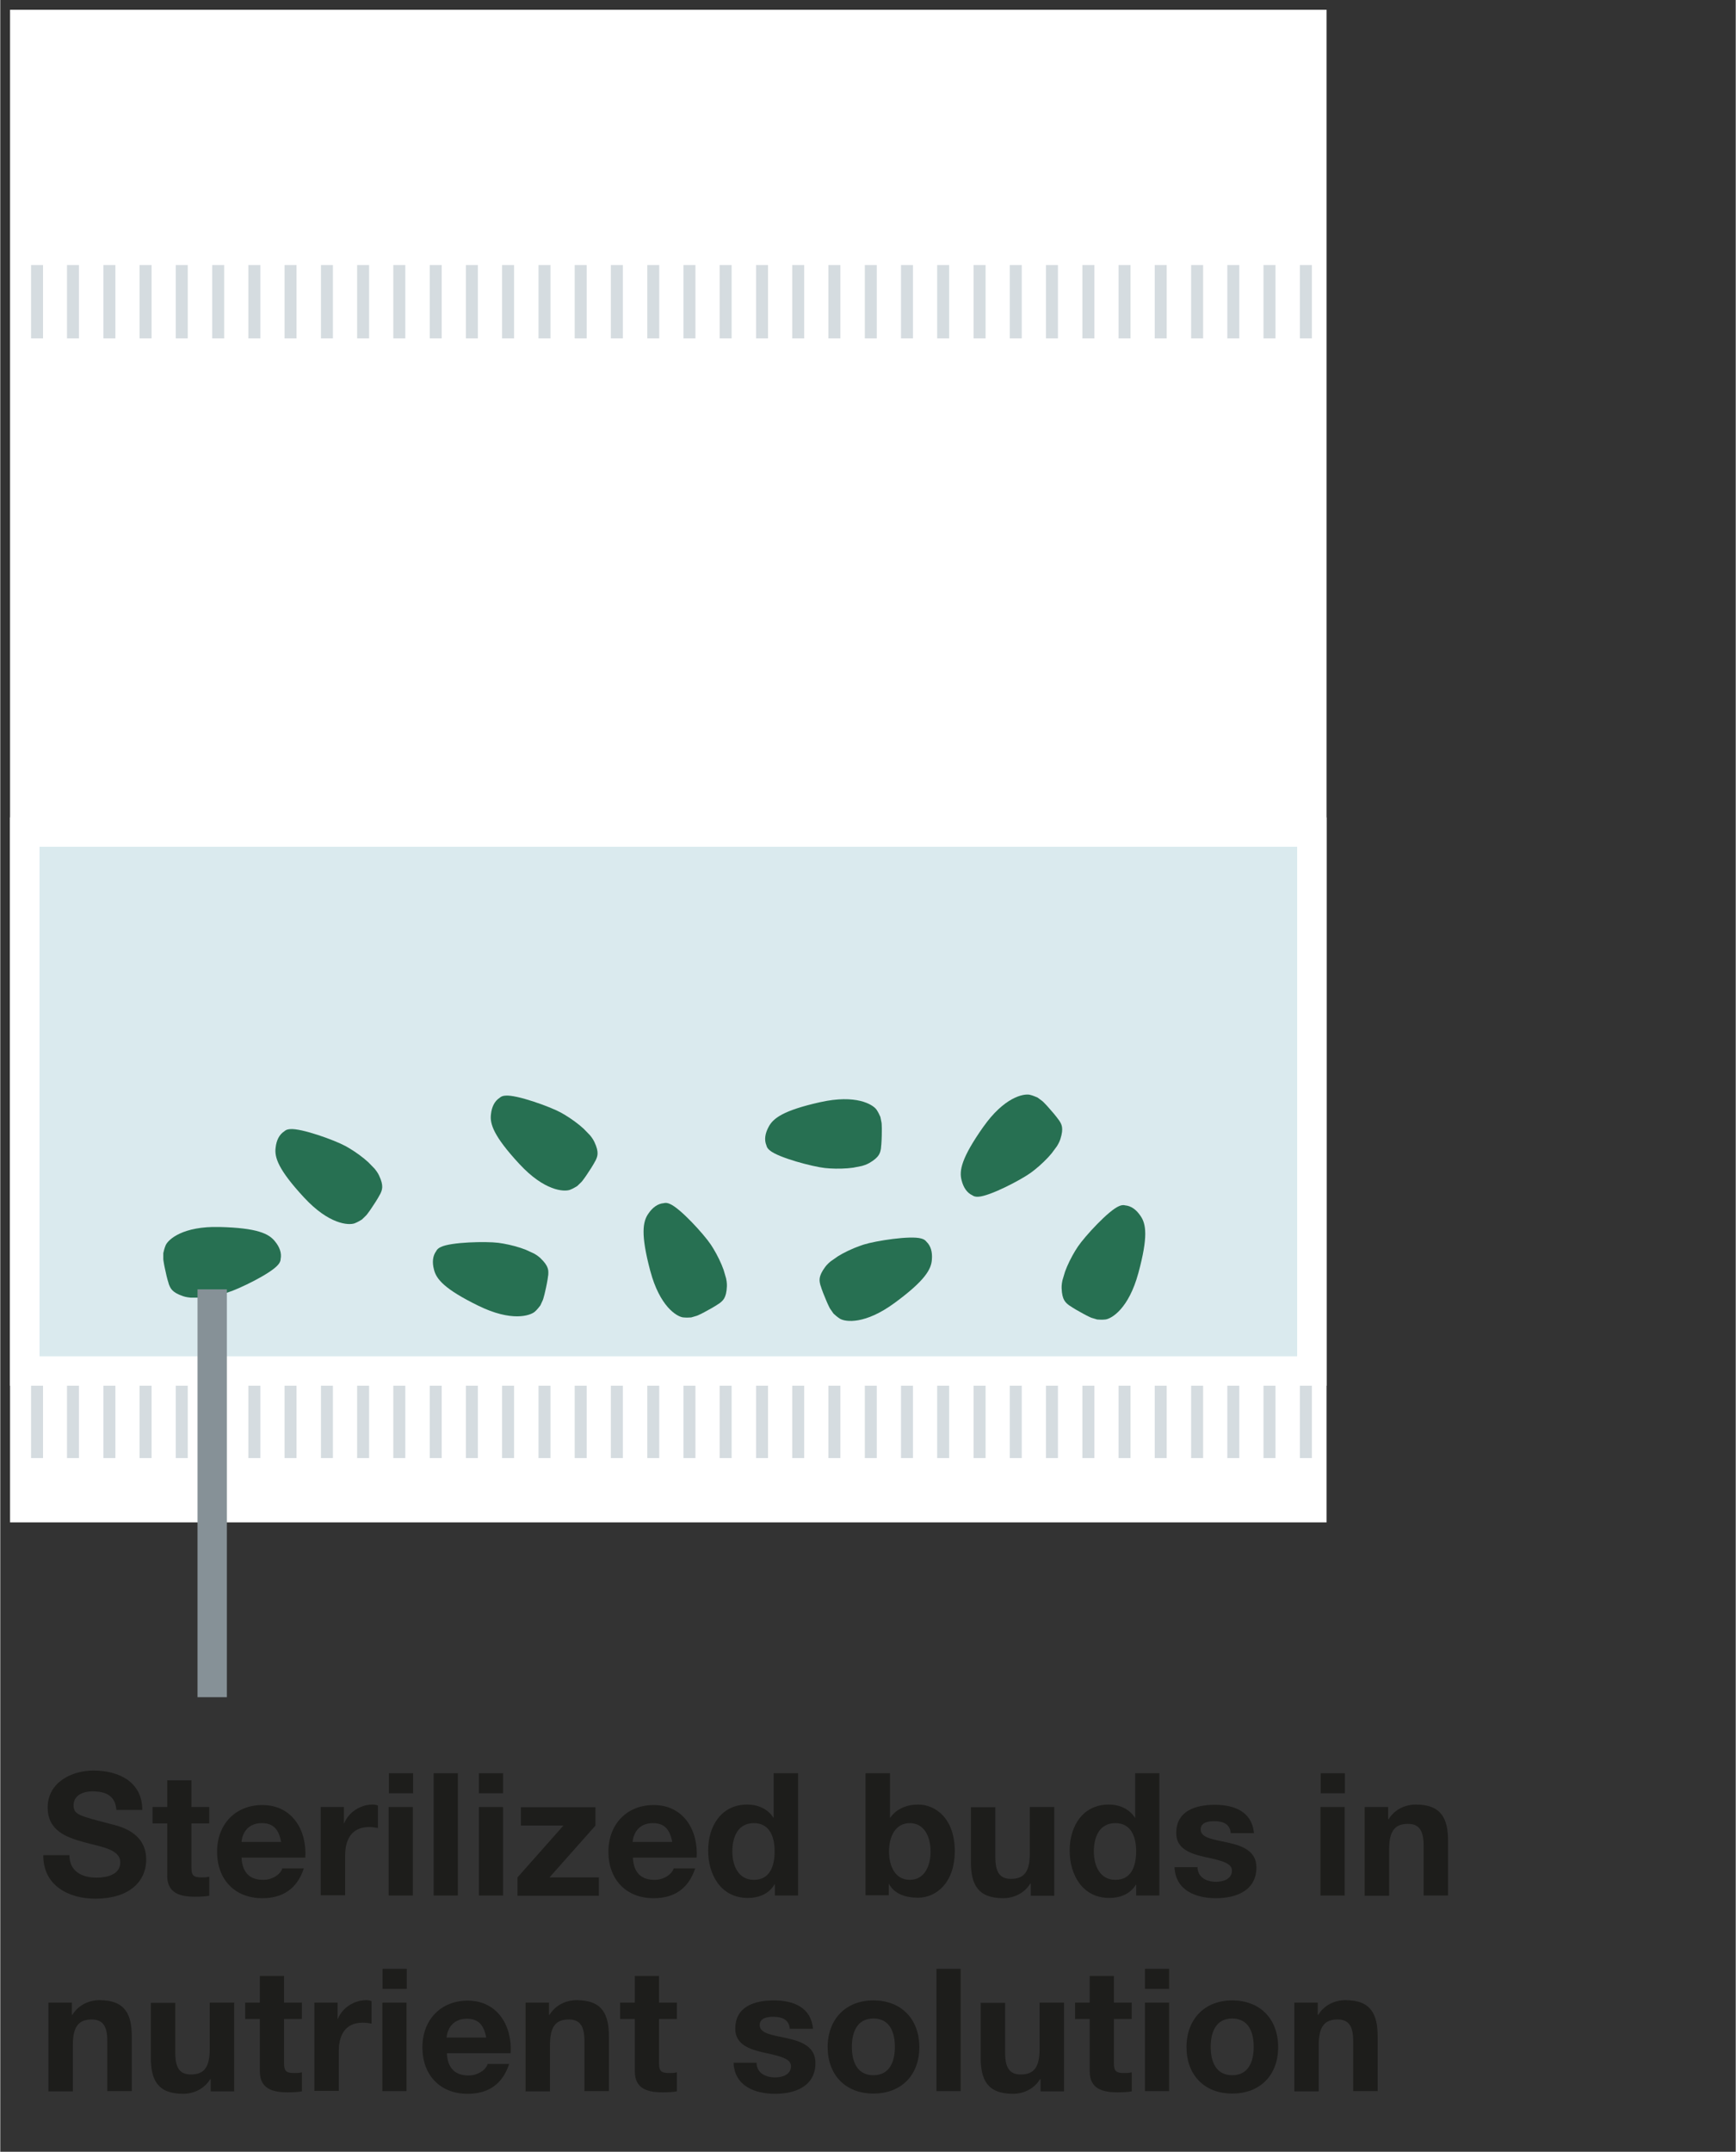
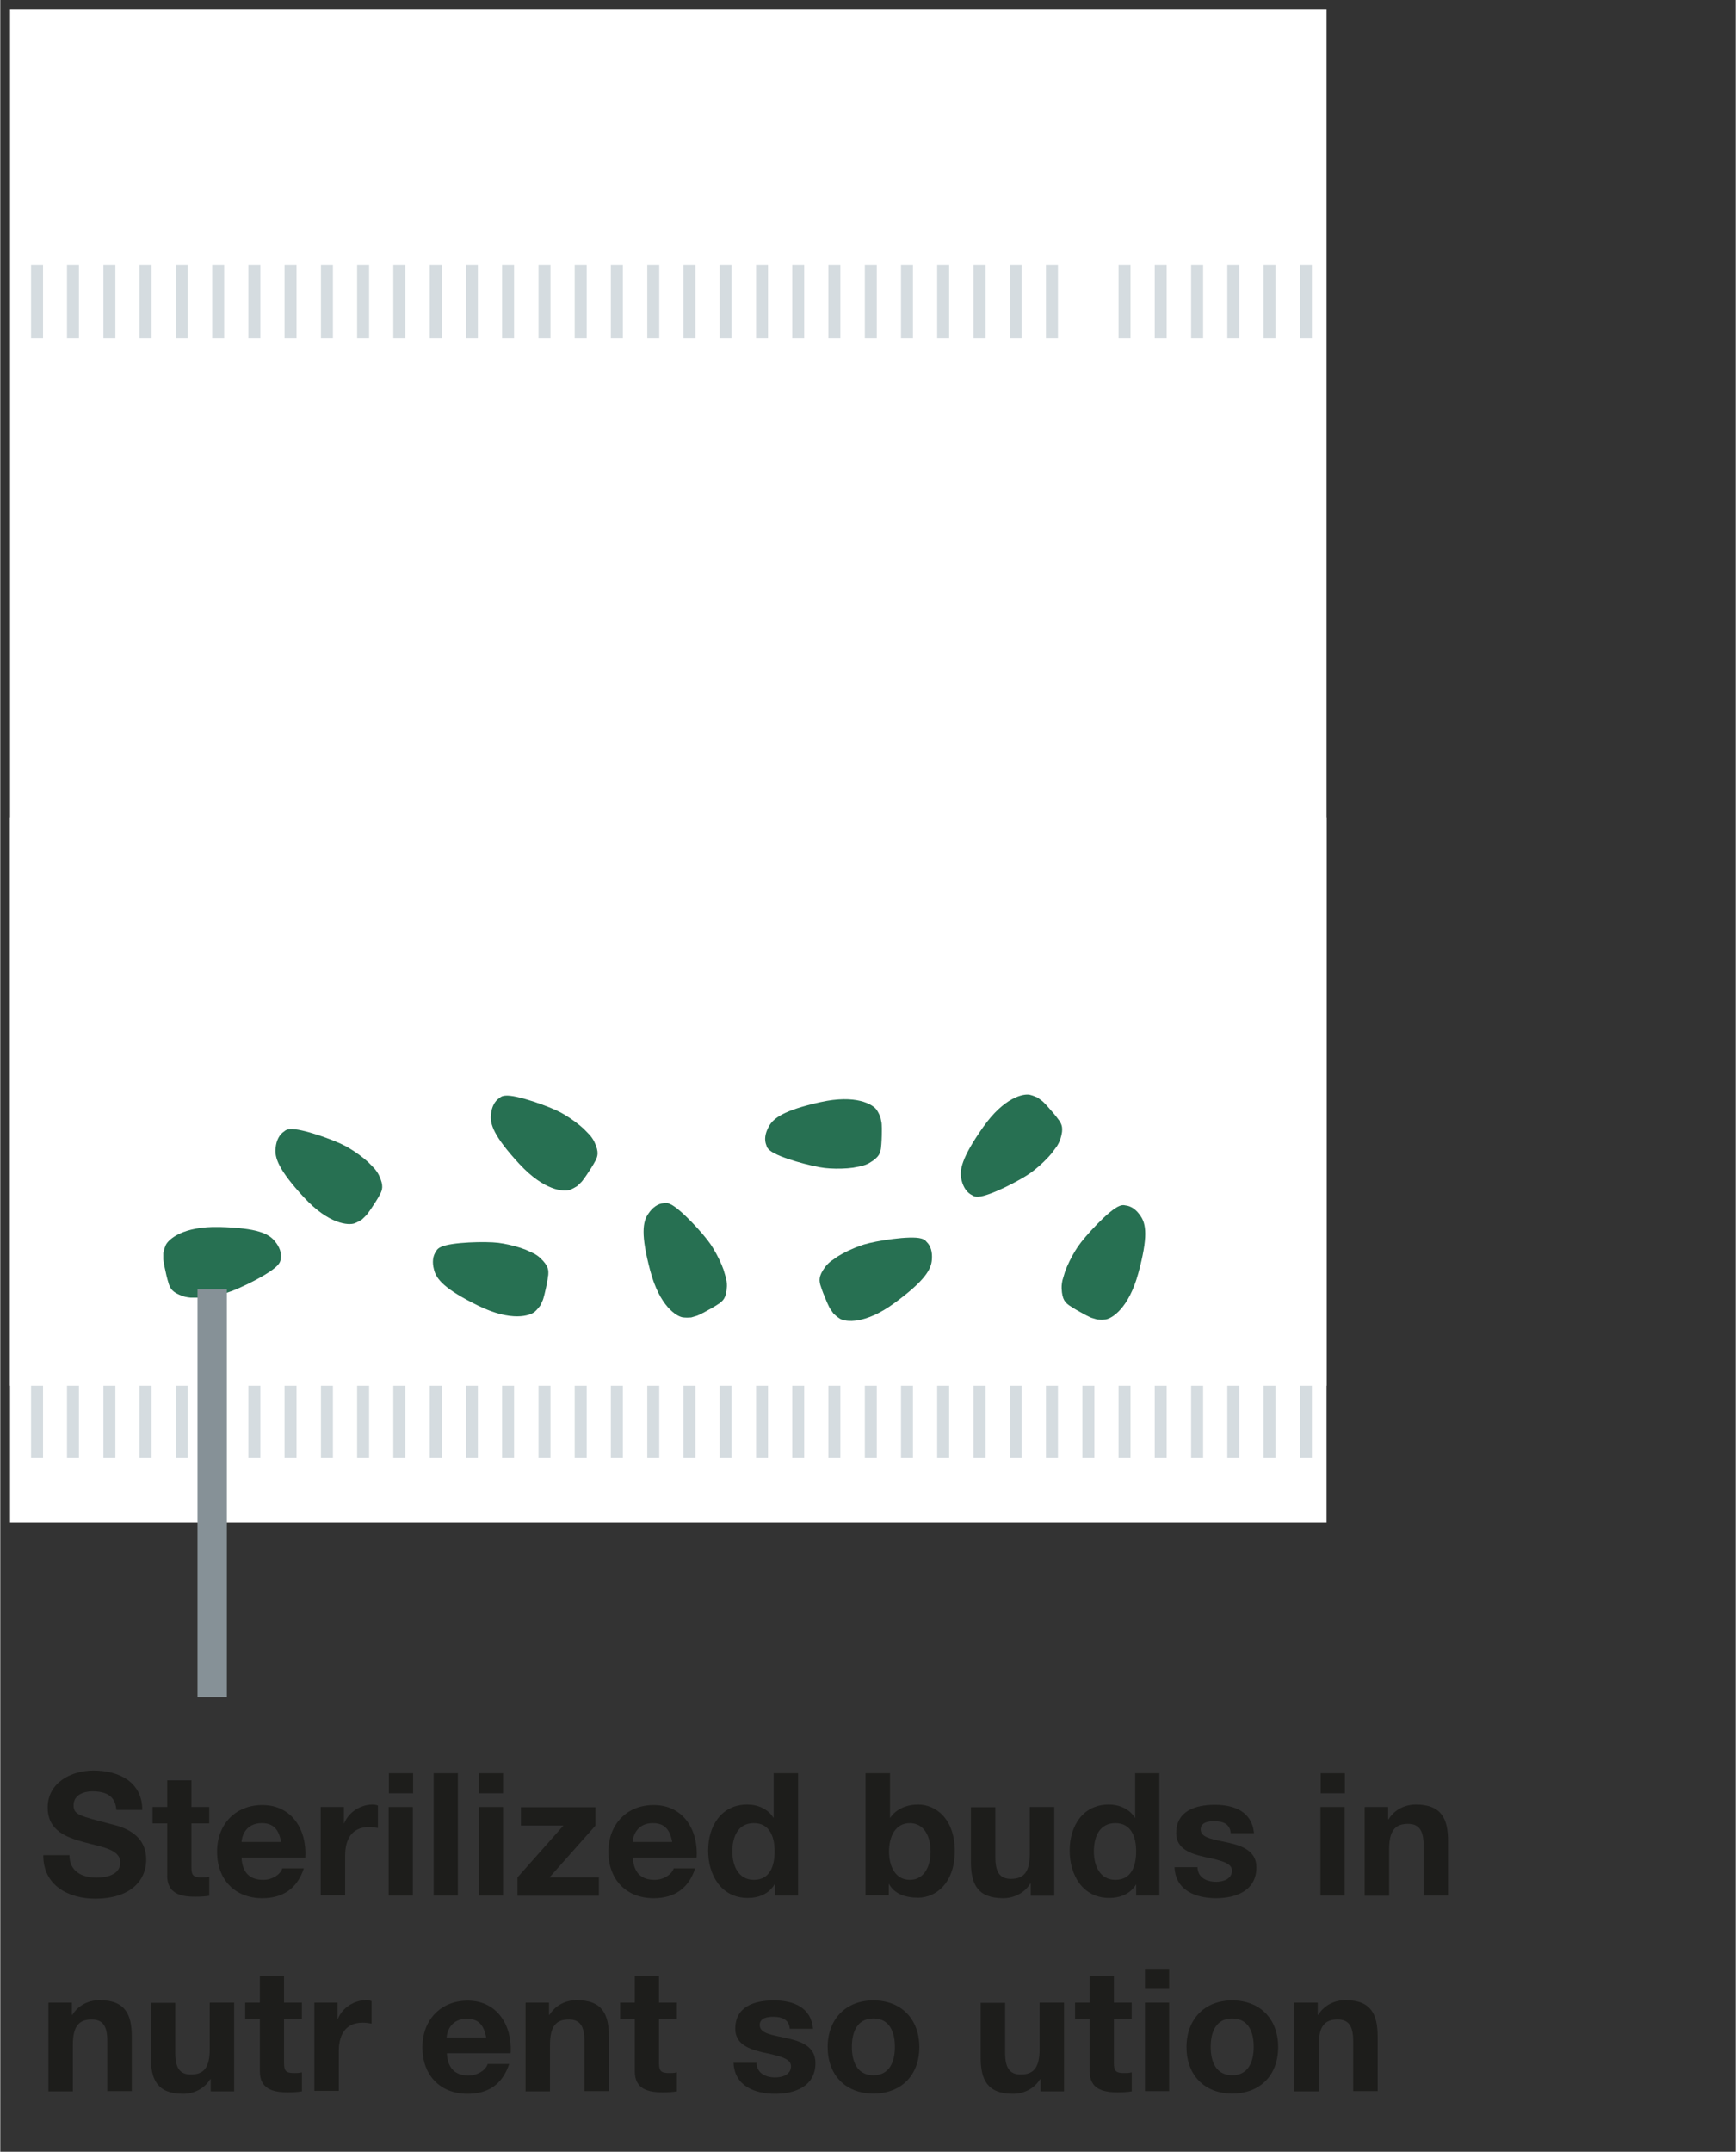
<svg xmlns="http://www.w3.org/2000/svg" xmlns:xlink="http://www.w3.org/1999/xlink" width="640px" height="793px" viewBox="0 0 71 88">
  <rect x="0" y="0" width="71" height="88" fill="#333333" stroke="none" />
  <defs>
    <symbol id="Neues_Symbol" viewBox="0 0 4.82 2.89">
      <path d="M.22,2.32c.07.18.12.35.59.51s1.34,0,1.82-.15,1.78-.78,2.07-1.14c.07-.08.1-.16.1-.23,0,0,0,0,0,0,.05-.24-.04-.49-.23-.72,0,0,0,0,0,0C4.32.27,3.84.04,2.31,0,.79-.04.21.51.1.74.04.88.02.99,0,1.07c-.03.17.03.46.06.6.03.16.11.5.16.64Z" style="fill:#277052; stroke-width:0px;" />
    </symbol>
  </defs>
  <g id="Ebene_1">
    <rect x="1" y="1" width="52.66" height="60.66" style="fill:#fff; stroke-width:0px;" />
-     <rect x="1" y="34.03" width="52.66" height="22.04" style="fill:#daeaee; stroke-width:0px;" />
    <use width="4.82" height="2.89" transform="translate(21.65 54.36) rotate(-155.35)" xlink:href="#Neues_Symbol" />
    <use width="4.82" height="2.89" transform="translate(27.24 54.18) rotate(-106.36)" xlink:href="#Neues_Symbol" />
    <use width="4.82" height="2.89" transform="translate(14.03 50.62) rotate(-134.22)" xlink:href="#Neues_Symbol" />
    <use width="4.82" height="2.89" transform="translate(22.84 49.25) rotate(-134.22)" xlink:href="#Neues_Symbol" />
    <use width="4.82" height="2.89" transform="translate(45.9 54.27) rotate(-73.33) scale(1 -1)" xlink:href="#Neues_Symbol" />
    <use width="4.82" height="2.89" transform="translate(34.7 54.6) rotate(-34.84) scale(1 -1)" xlink:href="#Neues_Symbol" />
    <use width="4.82" height="2.89" transform="translate(41.58 44.25) rotate(126.59) scale(1 -1)" xlink:href="#Neues_Symbol" />
    <use width="4.82" height="2.89" transform="translate(35.8 44.63) rotate(168.84) scale(1 -1)" xlink:href="#Neues_Symbol" />
    <rect x="1" y="1" width="52.66" height="60.66" style="fill:none; stroke:#fff; stroke-miterlimit:10; stroke-width:1.2px;" />
    <rect x="51.68" y="56.63" width=".49" height="3" style="fill:#d5dce0; stroke-width:0px;" />
    <rect x="50.2" y="56.63" width=".49" height="3" style="fill:#d5dce0; stroke-width:0px;" />
    <rect x="48.72" y="56.63" width=".49" height="3" style="fill:#d5dce0; stroke-width:0px;" />
    <rect x="47.23" y="56.63" width=".49" height="3" style="fill:#d5dce0; stroke-width:0px;" />
    <rect x="45.75" y="56.63" width=".49" height="3" style="fill:#d5dce0; stroke-width:0px;" />
    <rect x="44.27" y="56.63" width=".49" height="3" style="fill:#d5dce0; stroke-width:0px;" />
    <rect x="42.78" y="56.63" width=".49" height="3" style="fill:#d5dce0; stroke-width:0px;" />
    <rect x="41.3" y="56.63" width=".49" height="3" style="fill:#d5dce0; stroke-width:0px;" />
    <rect x="39.82" y="56.63" width=".49" height="3" style="fill:#d5dce0; stroke-width:0px;" />
    <rect x="38.33" y="56.63" width=".49" height="3" style="fill:#d5dce0; stroke-width:0px;" />
    <rect x="36.85" y="56.63" width=".49" height="3" style="fill:#d5dce0; stroke-width:0px;" />
    <rect x="35.37" y="56.63" width=".49" height="3" style="fill:#d5dce0; stroke-width:0px;" />
    <rect x="33.88" y="56.63" width=".49" height="3" style="fill:#d5dce0; stroke-width:0px;" />
    <rect x="32.4" y="56.63" width=".49" height="3" style="fill:#d5dce0; stroke-width:0px;" />
    <rect x="30.92" y="56.63" width=".49" height="3" style="fill:#d5dce0; stroke-width:0px;" />
    <rect x="29.43" y="56.63" width=".49" height="3" style="fill:#d5dce0; stroke-width:0px;" />
    <rect x="27.95" y="56.63" width=".49" height="3" style="fill:#d5dce0; stroke-width:0px;" />
    <rect x="26.47" y="56.63" width=".49" height="3" style="fill:#d5dce0; stroke-width:0px;" />
    <rect x="24.98" y="56.63" width=".49" height="3" style="fill:#d5dce0; stroke-width:0px;" />
    <rect x="23.5" y="56.63" width=".49" height="3" style="fill:#d5dce0; stroke-width:0px;" />
    <rect x="22.02" y="56.63" width=".49" height="3" style="fill:#d5dce0; stroke-width:0px;" />
    <rect x="20.53" y="56.63" width=".49" height="3" style="fill:#d5dce0; stroke-width:0px;" />
    <rect x="19.05" y="56.63" width=".49" height="3" style="fill:#d5dce0; stroke-width:0px;" />
    <rect x="17.57" y="56.63" width=".49" height="3" style="fill:#d5dce0; stroke-width:0px;" />
    <rect x="16.08" y="56.63" width=".49" height="3" style="fill:#d5dce0; stroke-width:0px;" />
    <rect x="14.6" y="56.63" width=".49" height="3" style="fill:#d5dce0; stroke-width:0px;" />
    <rect x="13.12" y="56.63" width=".49" height="3" style="fill:#d5dce0; stroke-width:0px;" />
    <rect x="11.63" y="56.63" width=".49" height="3" style="fill:#d5dce0; stroke-width:0px;" />
    <rect x="10.15" y="56.63" width=".49" height="3" style="fill:#d5dce0; stroke-width:0px;" />
    <rect x="8.67" y="56.63" width=".49" height="3" style="fill:#d5dce0; stroke-width:0px;" />
    <rect x="7.18" y="56.63" width=".49" height="3" style="fill:#d5dce0; stroke-width:0px;" />
    <rect x="5.7" y="56.63" width=".49" height="3" style="fill:#d5dce0; stroke-width:0px;" />
    <rect x="4.22" y="56.63" width=".49" height="3" style="fill:#d5dce0; stroke-width:0px;" />
    <rect x="2.73" y="56.63" width=".49" height="3" style="fill:#d5dce0; stroke-width:0px;" />
    <rect x="1.26" y="56.63" width=".49" height="3" style="fill:#d5dce0; stroke-width:0px;" />
    <rect x="53.17" y="56.63" width=".49" height="3" style="fill:#d5dce0; stroke-width:0px;" />
    <rect x="51.68" y="10.84" width=".49" height="3" style="fill:#d5dce0; stroke-width:0px;" />
    <rect x="50.2" y="10.84" width=".49" height="3" style="fill:#d5dce0; stroke-width:0px;" />
    <rect x="48.72" y="10.84" width=".49" height="3" style="fill:#d5dce0; stroke-width:0px;" />
    <rect x="47.23" y="10.84" width=".49" height="3" style="fill:#d5dce0; stroke-width:0px;" />
    <rect x="45.75" y="10.84" width=".49" height="3" style="fill:#d5dce0; stroke-width:0px;" />
-     <rect x="44.27" y="10.84" width=".49" height="3" style="fill:#d5dce0; stroke-width:0px;" />
    <rect x="42.78" y="10.84" width=".49" height="3" style="fill:#d5dce0; stroke-width:0px;" />
    <rect x="41.3" y="10.84" width=".49" height="3" style="fill:#d5dce0; stroke-width:0px;" />
    <rect x="39.82" y="10.84" width=".49" height="3" style="fill:#d5dce0; stroke-width:0px;" />
    <rect x="38.33" y="10.84" width=".49" height="3" style="fill:#d5dce0; stroke-width:0px;" />
    <rect x="36.85" y="10.84" width=".49" height="3" style="fill:#d5dce0; stroke-width:0px;" />
    <rect x="35.37" y="10.84" width=".49" height="3" style="fill:#d5dce0; stroke-width:0px;" />
    <rect x="33.88" y="10.84" width=".49" height="3" style="fill:#d5dce0; stroke-width:0px;" />
    <rect x="32.4" y="10.84" width=".49" height="3" style="fill:#d5dce0; stroke-width:0px;" />
    <rect x="30.92" y="10.84" width=".49" height="3" style="fill:#d5dce0; stroke-width:0px;" />
    <rect x="29.43" y="10.84" width=".49" height="3" style="fill:#d5dce0; stroke-width:0px;" />
    <rect x="27.95" y="10.84" width=".49" height="3" style="fill:#d5dce0; stroke-width:0px;" />
    <rect x="26.47" y="10.84" width=".49" height="3" style="fill:#d5dce0; stroke-width:0px;" />
    <rect x="24.98" y="10.84" width=".49" height="3" style="fill:#d5dce0; stroke-width:0px;" />
    <rect x="23.5" y="10.84" width=".49" height="3" style="fill:#d5dce0; stroke-width:0px;" />
    <rect x="22.02" y="10.84" width=".49" height="3" style="fill:#d5dce0; stroke-width:0px;" />
    <rect x="20.53" y="10.84" width=".49" height="3" style="fill:#d5dce0; stroke-width:0px;" />
    <rect x="19.05" y="10.84" width=".49" height="3" style="fill:#d5dce0; stroke-width:0px;" />
    <rect x="17.57" y="10.84" width=".49" height="3" style="fill:#d5dce0; stroke-width:0px;" />
    <rect x="16.08" y="10.84" width=".49" height="3" style="fill:#d5dce0; stroke-width:0px;" />
    <rect x="14.6" y="10.84" width=".49" height="3" style="fill:#d5dce0; stroke-width:0px;" />
    <rect x="13.12" y="10.84" width=".49" height="3" style="fill:#d5dce0; stroke-width:0px;" />
    <rect x="11.63" y="10.84" width=".49" height="3" style="fill:#d5dce0; stroke-width:0px;" />
    <rect x="10.15" y="10.84" width=".49" height="3" style="fill:#d5dce0; stroke-width:0px;" />
    <rect x="8.67" y="10.84" width=".49" height="3" style="fill:#d5dce0; stroke-width:0px;" />
    <rect x="7.18" y="10.84" width=".49" height="3" style="fill:#d5dce0; stroke-width:0px;" />
    <rect x="5.7" y="10.84" width=".49" height="3" style="fill:#d5dce0; stroke-width:0px;" />
    <rect x="4.22" y="10.84" width=".49" height="3" style="fill:#d5dce0; stroke-width:0px;" />
    <rect x="2.73" y="10.84" width=".49" height="3" style="fill:#d5dce0; stroke-width:0px;" />
    <rect x="1.26" y="10.84" width=".49" height="3" style="fill:#d5dce0; stroke-width:0px;" />
    <rect x="53.17" y="10.84" width=".49" height="3" style="fill:#d5dce0; stroke-width:0px;" />
    <rect x="1" y="34.03" width="52.66" height="22.04" style="fill:none; stroke:#fff; stroke-miterlimit:10; stroke-width:1.2px;" />
    <use width="4.82" height="2.89" transform="translate(6.67 50.18)" xlink:href="#Neues_Symbol" />
  </g>
  <g id="Infos">
    <line x1="8.67" y1="69.41" x2="8.67" y2="52.73" style="fill:none; stroke:#869197; stroke-miterlimit:10; stroke-width:1.2px;" />
    <path d="M2.83,75.87c0,.67.52.92,1.11.92.39,0,.97-.11.97-.62,0-.54-.75-.63-1.48-.83-.74-.2-1.49-.48-1.49-1.42,0-1.02.97-1.51,1.87-1.51,1.04,0,2,.46,2,1.61h-1.06c-.04-.6-.46-.76-.99-.76-.35,0-.76.15-.76.57,0,.39.24.43,1.49.76.36.09,1.48.32,1.48,1.46,0,.92-.72,1.6-2.08,1.6-1.11,0-2.14-.55-2.13-1.78h1.06Z" style="fill:#1d1d1b; stroke-width:0px;" />
    <path d="M7.82,73.9h.73v.67h-.73v1.79c0,.34.08.42.42.42.1,0,.2,0,.31-.03v.78c-.17.03-.38.04-.58.04-.61,0-1.14-.14-1.14-.86v-2.14h-.6v-.67h.6v-1.09h.99v1.09Z" style="fill:#1d1d1b; stroke-width:0px;" />
    <path d="M9.87,75.96c.03.63.34.92.89.92.4,0,.72-.25.78-.47h.88c-.28.85-.88,1.22-1.7,1.22-1.14,0-1.85-.78-1.85-1.9s.75-1.91,1.85-1.91c1.23,0,1.83,1.04,1.76,2.15h-2.61ZM11.49,75.33c-.09-.5-.31-.77-.79-.77-.63,0-.81.49-.83.77h1.62Z" style="fill:#1d1d1b; stroke-width:0px;" />
    <path d="M13.11,73.9h.95v.67h.01c.18-.46.67-.77,1.16-.77.07,0,.15.01.22.04v.92c-.09-.02-.24-.04-.36-.04-.73,0-.98.53-.98,1.16v1.63h-1v-3.62Z" style="fill:#1d1d1b; stroke-width:0px;" />
    <path d="M16.89,73.34h-.99v-.82h.99v.82ZM15.89,73.9h.99v3.62h-.99v-3.62Z" style="fill:#1d1d1b; stroke-width:0px;" />
    <path d="M17.73,72.52h.99v5h-.99v-5Z" style="fill:#1d1d1b; stroke-width:0px;" />
    <path d="M20.57,73.34h-.99v-.82h.99v.82ZM19.58,73.9h.99v3.62h-.99v-3.62Z" style="fill:#1d1d1b; stroke-width:0px;" />
    <path d="M21.16,76.78l1.88-2.12h-1.74v-.75h3.05v.75l-1.88,2.12h2.02v.75h-3.33v-.75Z" style="fill:#1d1d1b; stroke-width:0px;" />
    <path d="M25.88,75.96c.03.63.34.92.89.92.4,0,.72-.25.78-.47h.88c-.28.85-.88,1.22-1.7,1.22-1.14,0-1.85-.78-1.85-1.9s.75-1.91,1.85-1.91c1.23,0,1.83,1.04,1.76,2.15h-2.61ZM27.49,75.33c-.09-.5-.31-.77-.79-.77-.63,0-.81.49-.83.77h1.62Z" style="fill:#1d1d1b; stroke-width:0px;" />
    <path d="M31.69,77.06h-.01c-.23.39-.64.56-1.1.56-1.09,0-1.62-.94-1.62-1.94s.54-1.88,1.6-1.88c.43,0,.85.18,1.07.54h.01v-1.82h1v5h-.95v-.46ZM30.83,74.56c-.65,0-.88.56-.88,1.16s.26,1.16.88,1.16c.66,0,.85-.57.85-1.17s-.21-1.15-.85-1.15Z" style="fill:#1d1d1b; stroke-width:0px;" />
    <path d="M35.4,72.52h1v1.82h.01c.25-.37.69-.54,1.14-.54.72,0,1.5.58,1.5,1.9s-.78,1.91-1.5,1.91c-.53,0-.97-.16-1.19-.56h-.01v.46h-.95v-5ZM37.21,74.56c-.59,0-.85.55-.85,1.16s.26,1.16.85,1.16.85-.55.85-1.16-.26-1.16-.85-1.16Z" style="fill:#1d1d1b; stroke-width:0px;" />
    <path d="M43.11,77.53h-.95v-.5h-.02c-.25.41-.69.6-1.11.6-1.06,0-1.32-.59-1.32-1.49v-2.23h1v2.04c0,.6.17.89.64.89.54,0,.77-.3.77-1.04v-1.9h1v3.62Z" style="fill:#1d1d1b; stroke-width:0px;" />
    <path d="M46.48,77.06h-.01c-.23.39-.64.56-1.1.56-1.09,0-1.62-.94-1.62-1.94s.54-1.88,1.6-1.88c.43,0,.85.18,1.07.54h.01v-1.82h.99v5h-.95v-.46ZM45.62,74.56c-.65,0-.88.56-.88,1.16s.26,1.16.88,1.16c.66,0,.85-.57.85-1.17s-.21-1.15-.85-1.15Z" style="fill:#1d1d1b; stroke-width:0px;" />
    <path d="M48.98,76.35c0,.43.37.61.76.61.29,0,.65-.11.65-.46,0-.3-.41-.41-1.13-.56-.57-.13-1.15-.33-1.15-.97,0-.92.8-1.16,1.58-1.16s1.52.27,1.6,1.16h-.95c-.03-.38-.32-.49-.68-.49-.22,0-.55.04-.55.34,0,.36.56.41,1.13.54.58.13,1.15.34,1.15,1.01,0,.95-.83,1.26-1.65,1.26s-1.66-.31-1.7-1.27h.95Z" style="fill:#1d1d1b; stroke-width:0px;" />
    <path d="M55.01,73.34h-.99v-.82h.99v.82ZM54.01,73.9h.99v3.62h-.99v-3.62Z" style="fill:#1d1d1b; stroke-width:0px;" />
    <path d="M55.83,73.9h.95v.5h.02c.25-.41.69-.6,1.11-.6,1.06,0,1.32.59,1.32,1.49v2.23h-1v-2.04c0-.6-.17-.89-.64-.89-.54,0-.77.3-.77,1.04v1.9h-1v-3.62Z" style="fill:#1d1d1b; stroke-width:0px;" />
    <path d="M1.98,81.9h.95v.5h.02c.25-.41.69-.6,1.11-.6,1.06,0,1.32.59,1.32,1.49v2.23h-1v-2.04c0-.6-.17-.89-.64-.89-.54,0-.77.3-.77,1.04v1.9h-1v-3.62Z" style="fill:#1d1d1b; stroke-width:0px;" />
    <path d="M9.56,85.53h-.95v-.5h-.02c-.25.41-.69.6-1.11.6-1.06,0-1.32-.59-1.32-1.49v-2.23h1v2.04c0,.6.17.89.64.89.54,0,.77-.3.77-1.04v-1.9h1v3.62Z" style="fill:#1d1d1b; stroke-width:0px;" />
    <path d="M11.61,81.9h.73v.67h-.73v1.79c0,.34.08.42.42.42.1,0,.2,0,.31-.03v.78c-.17.03-.38.04-.58.04-.61,0-1.14-.14-1.14-.86v-2.14h-.6v-.67h.6v-1.09h.99v1.09Z" style="fill:#1d1d1b; stroke-width:0px;" />
    <path d="M12.85,81.9h.95v.67h.01c.18-.46.67-.77,1.16-.77.07,0,.15.01.22.04v.92c-.09-.02-.24-.04-.36-.04-.73,0-.98.53-.98,1.16v1.63h-1v-3.62Z" style="fill:#1d1d1b; stroke-width:0px;" />
-     <path d="M16.63,81.34h-.99v-.82h.99v.82ZM15.63,81.9h.99v3.62h-.99v-3.62Z" style="fill:#1d1d1b; stroke-width:0px;" />
    <path d="M18.27,83.96c.03.63.34.92.89.92.4,0,.72-.25.78-.47h.88c-.28.85-.88,1.22-1.7,1.22-1.14,0-1.85-.78-1.85-1.9s.75-1.91,1.85-1.91c1.23,0,1.83,1.04,1.76,2.15h-2.61ZM19.88,83.33c-.09-.5-.31-.77-.79-.77-.63,0-.81.49-.83.77h1.62Z" style="fill:#1d1d1b; stroke-width:0px;" />
    <path d="M21.5,81.9h.95v.5h.02c.25-.41.69-.6,1.11-.6,1.06,0,1.32.59,1.32,1.49v2.23h-1v-2.04c0-.6-.17-.89-.64-.89-.54,0-.77.3-.77,1.04v1.9h-1v-3.62Z" style="fill:#1d1d1b; stroke-width:0px;" />
    <path d="M26.95,81.9h.73v.67h-.73v1.79c0,.34.08.42.42.42.1,0,.2,0,.31-.03v.78c-.17.03-.38.04-.58.04-.61,0-1.14-.14-1.14-.86v-2.14h-.6v-.67h.6v-1.09h.99v1.09Z" style="fill:#1d1d1b; stroke-width:0px;" />
    <path d="M30.94,84.35c0,.43.37.61.76.61.29,0,.65-.11.65-.46,0-.3-.41-.41-1.13-.56-.57-.13-1.15-.33-1.15-.97,0-.92.8-1.16,1.58-1.16s1.52.27,1.6,1.16h-.95c-.03-.38-.32-.49-.68-.49-.22,0-.55.04-.55.34,0,.36.56.41,1.13.54.58.13,1.15.34,1.15,1.01,0,.95-.83,1.26-1.65,1.26s-1.66-.31-1.7-1.27h.95Z" style="fill:#1d1d1b; stroke-width:0px;" />
    <path d="M35.72,81.81c1.14,0,1.88.76,1.88,1.91s-.74,1.9-1.88,1.9-1.87-.76-1.87-1.9.74-1.91,1.87-1.91ZM35.72,84.87c.68,0,.88-.58.88-1.16s-.2-1.16-.88-1.16-.88.58-.88,1.16.2,1.16.88,1.16Z" style="fill:#1d1d1b; stroke-width:0px;" />
-     <path d="M38.3,80.52h.99v5h-.99v-5Z" style="fill:#1d1d1b; stroke-width:0px;" />
    <path d="M43.51,85.53h-.95v-.5h-.02c-.25.41-.69.6-1.11.6-1.06,0-1.32-.59-1.32-1.49v-2.23h1v2.04c0,.6.17.89.64.89.54,0,.77-.3.77-1.04v-1.9h1v3.62Z" style="fill:#1d1d1b; stroke-width:0px;" />
    <path d="M45.56,81.9h.73v.67h-.73v1.79c0,.34.08.42.42.42.1,0,.2,0,.31-.03v.78c-.17.03-.38.04-.58.04-.61,0-1.14-.14-1.14-.86v-2.14h-.6v-.67h.6v-1.09h.99v1.09Z" style="fill:#1d1d1b; stroke-width:0px;" />
    <path d="M47.82,81.34h-.99v-.82h.99v.82ZM46.83,81.9h.99v3.62h-.99v-3.62Z" style="fill:#1d1d1b; stroke-width:0px;" />
    <path d="M50.4,81.81c1.14,0,1.88.76,1.88,1.91s-.74,1.9-1.88,1.9-1.87-.76-1.87-1.9.74-1.91,1.87-1.91ZM50.4,84.87c.68,0,.88-.58.88-1.16s-.2-1.16-.88-1.16-.88.58-.88,1.16.2,1.16.88,1.16Z" style="fill:#1d1d1b; stroke-width:0px;" />
    <path d="M52.95,81.9h.95v.5h.02c.25-.41.69-.6,1.11-.6,1.06,0,1.32.59,1.32,1.49v2.23h-1v-2.04c0-.6-.17-.89-.64-.89-.54,0-.77.3-.77,1.04v1.9h-1v-3.62Z" style="fill:#1d1d1b; stroke-width:0px;" />
  </g>
</svg>